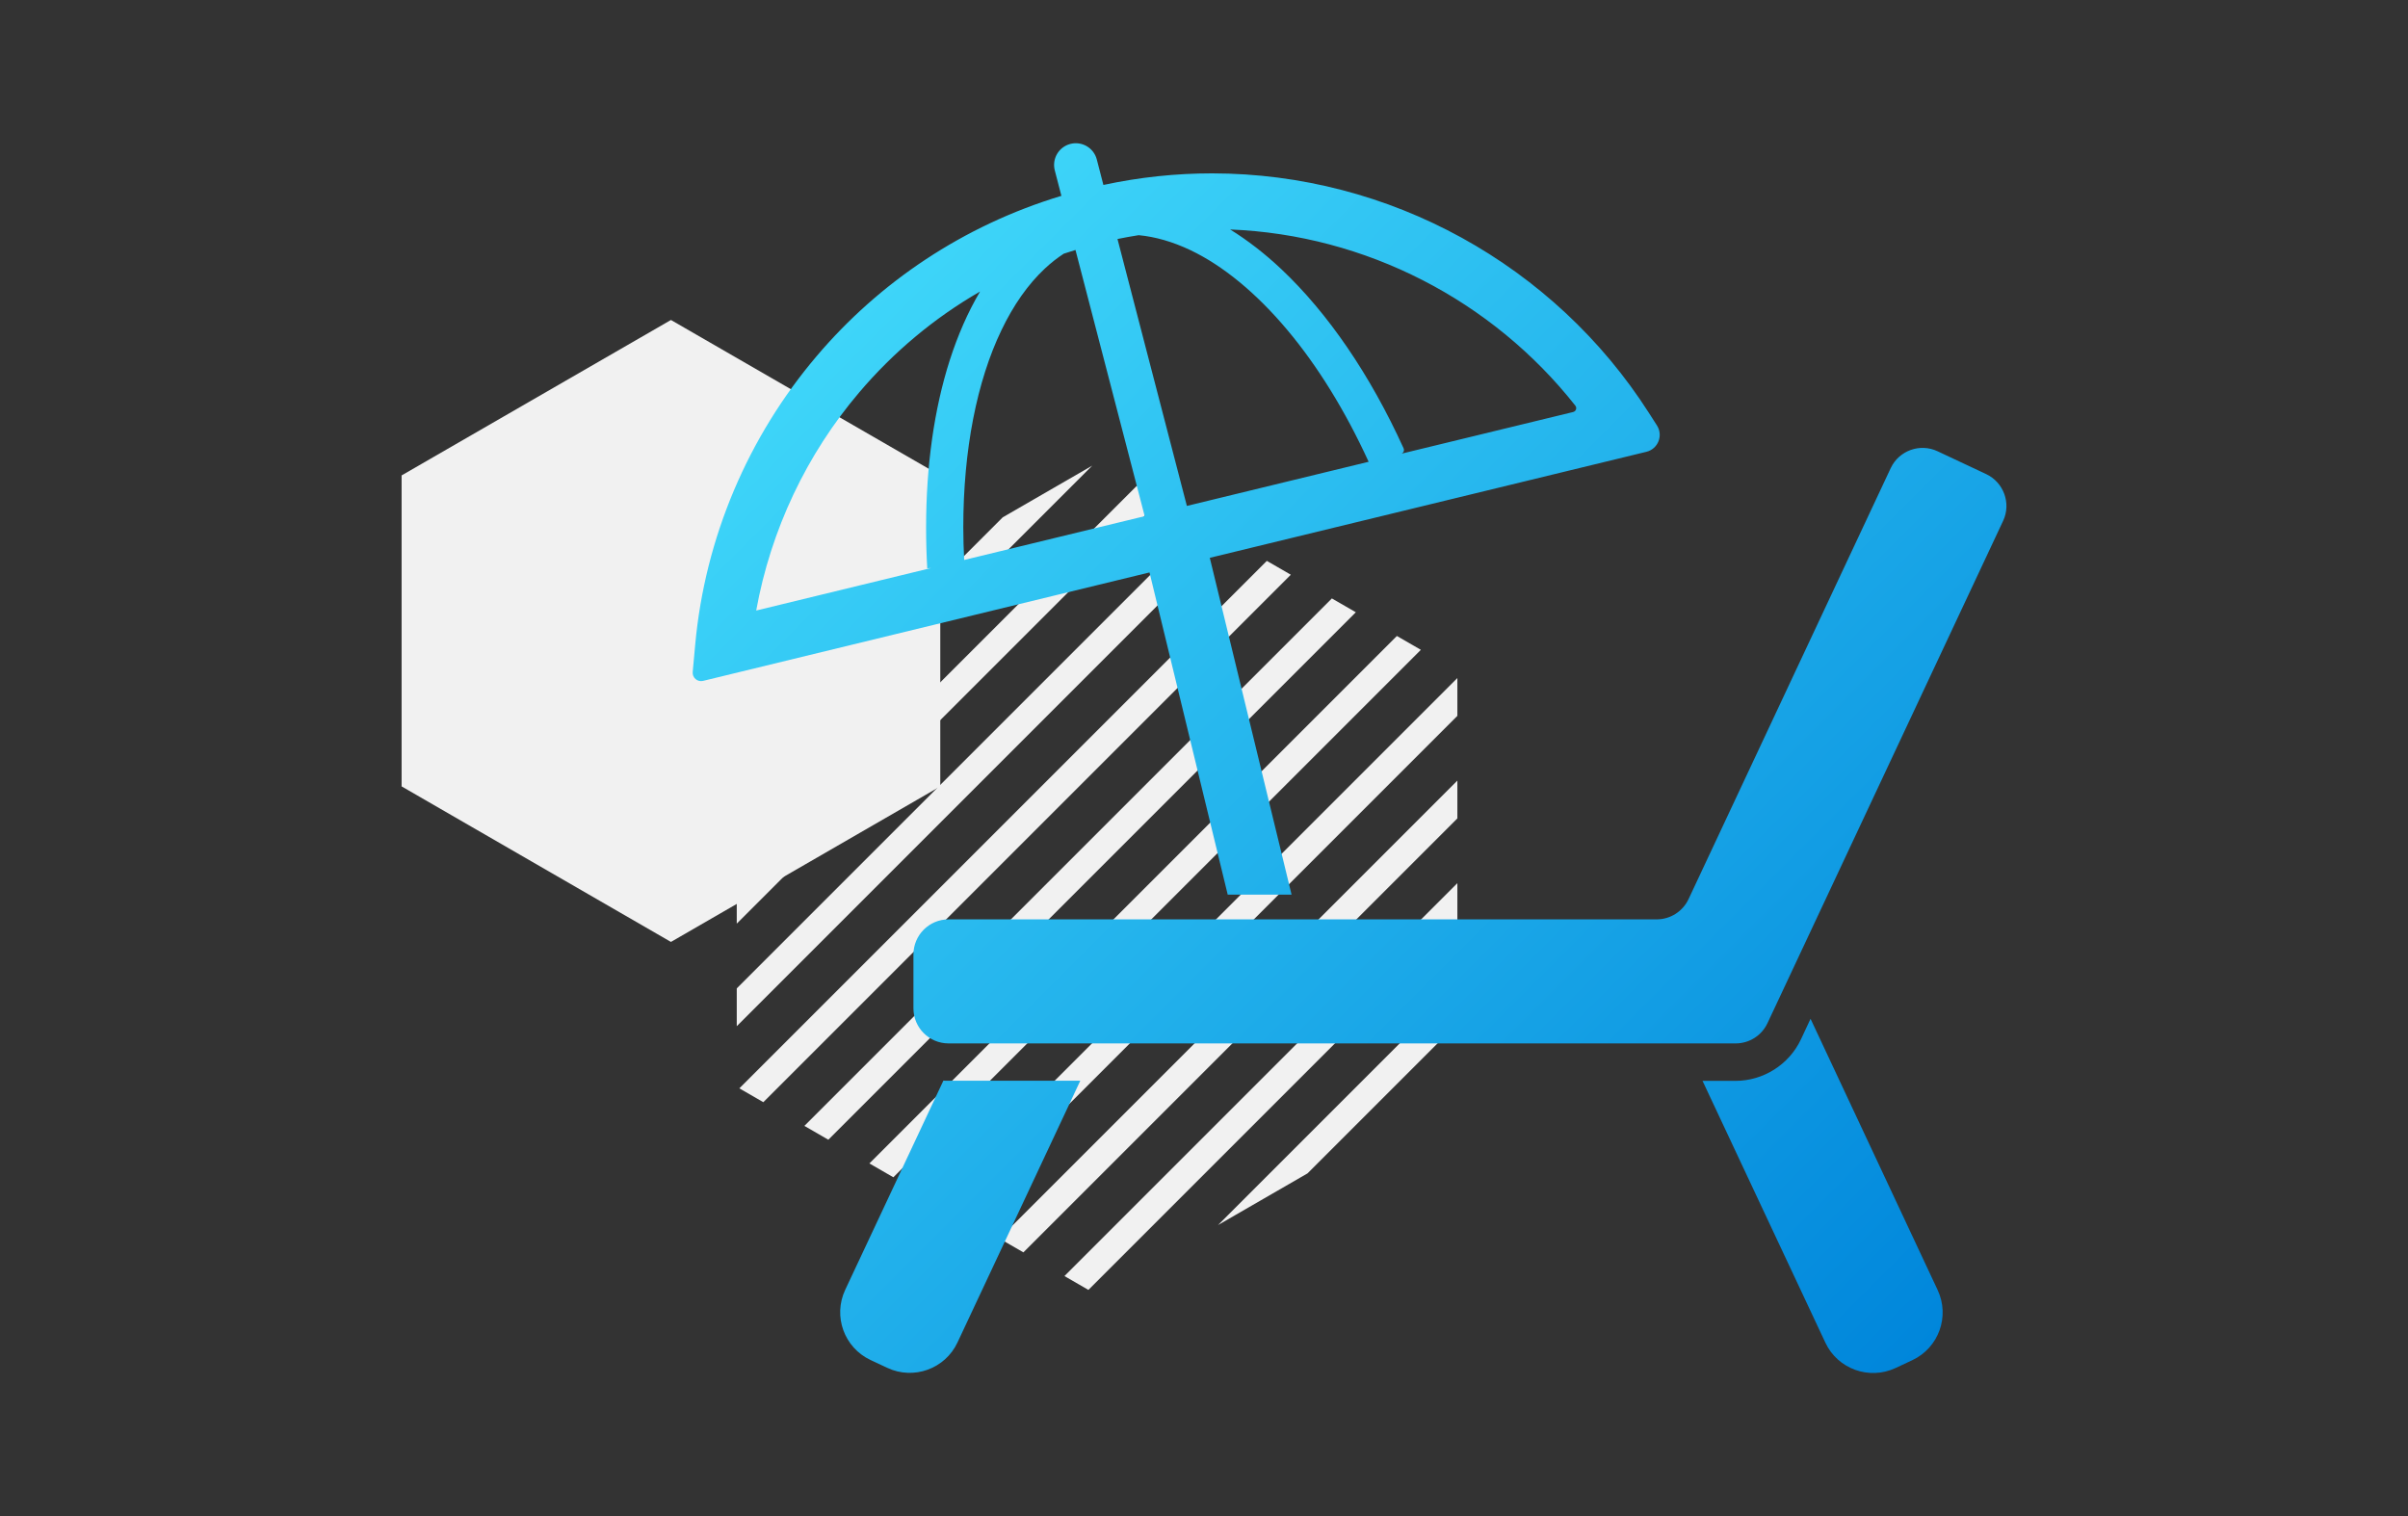
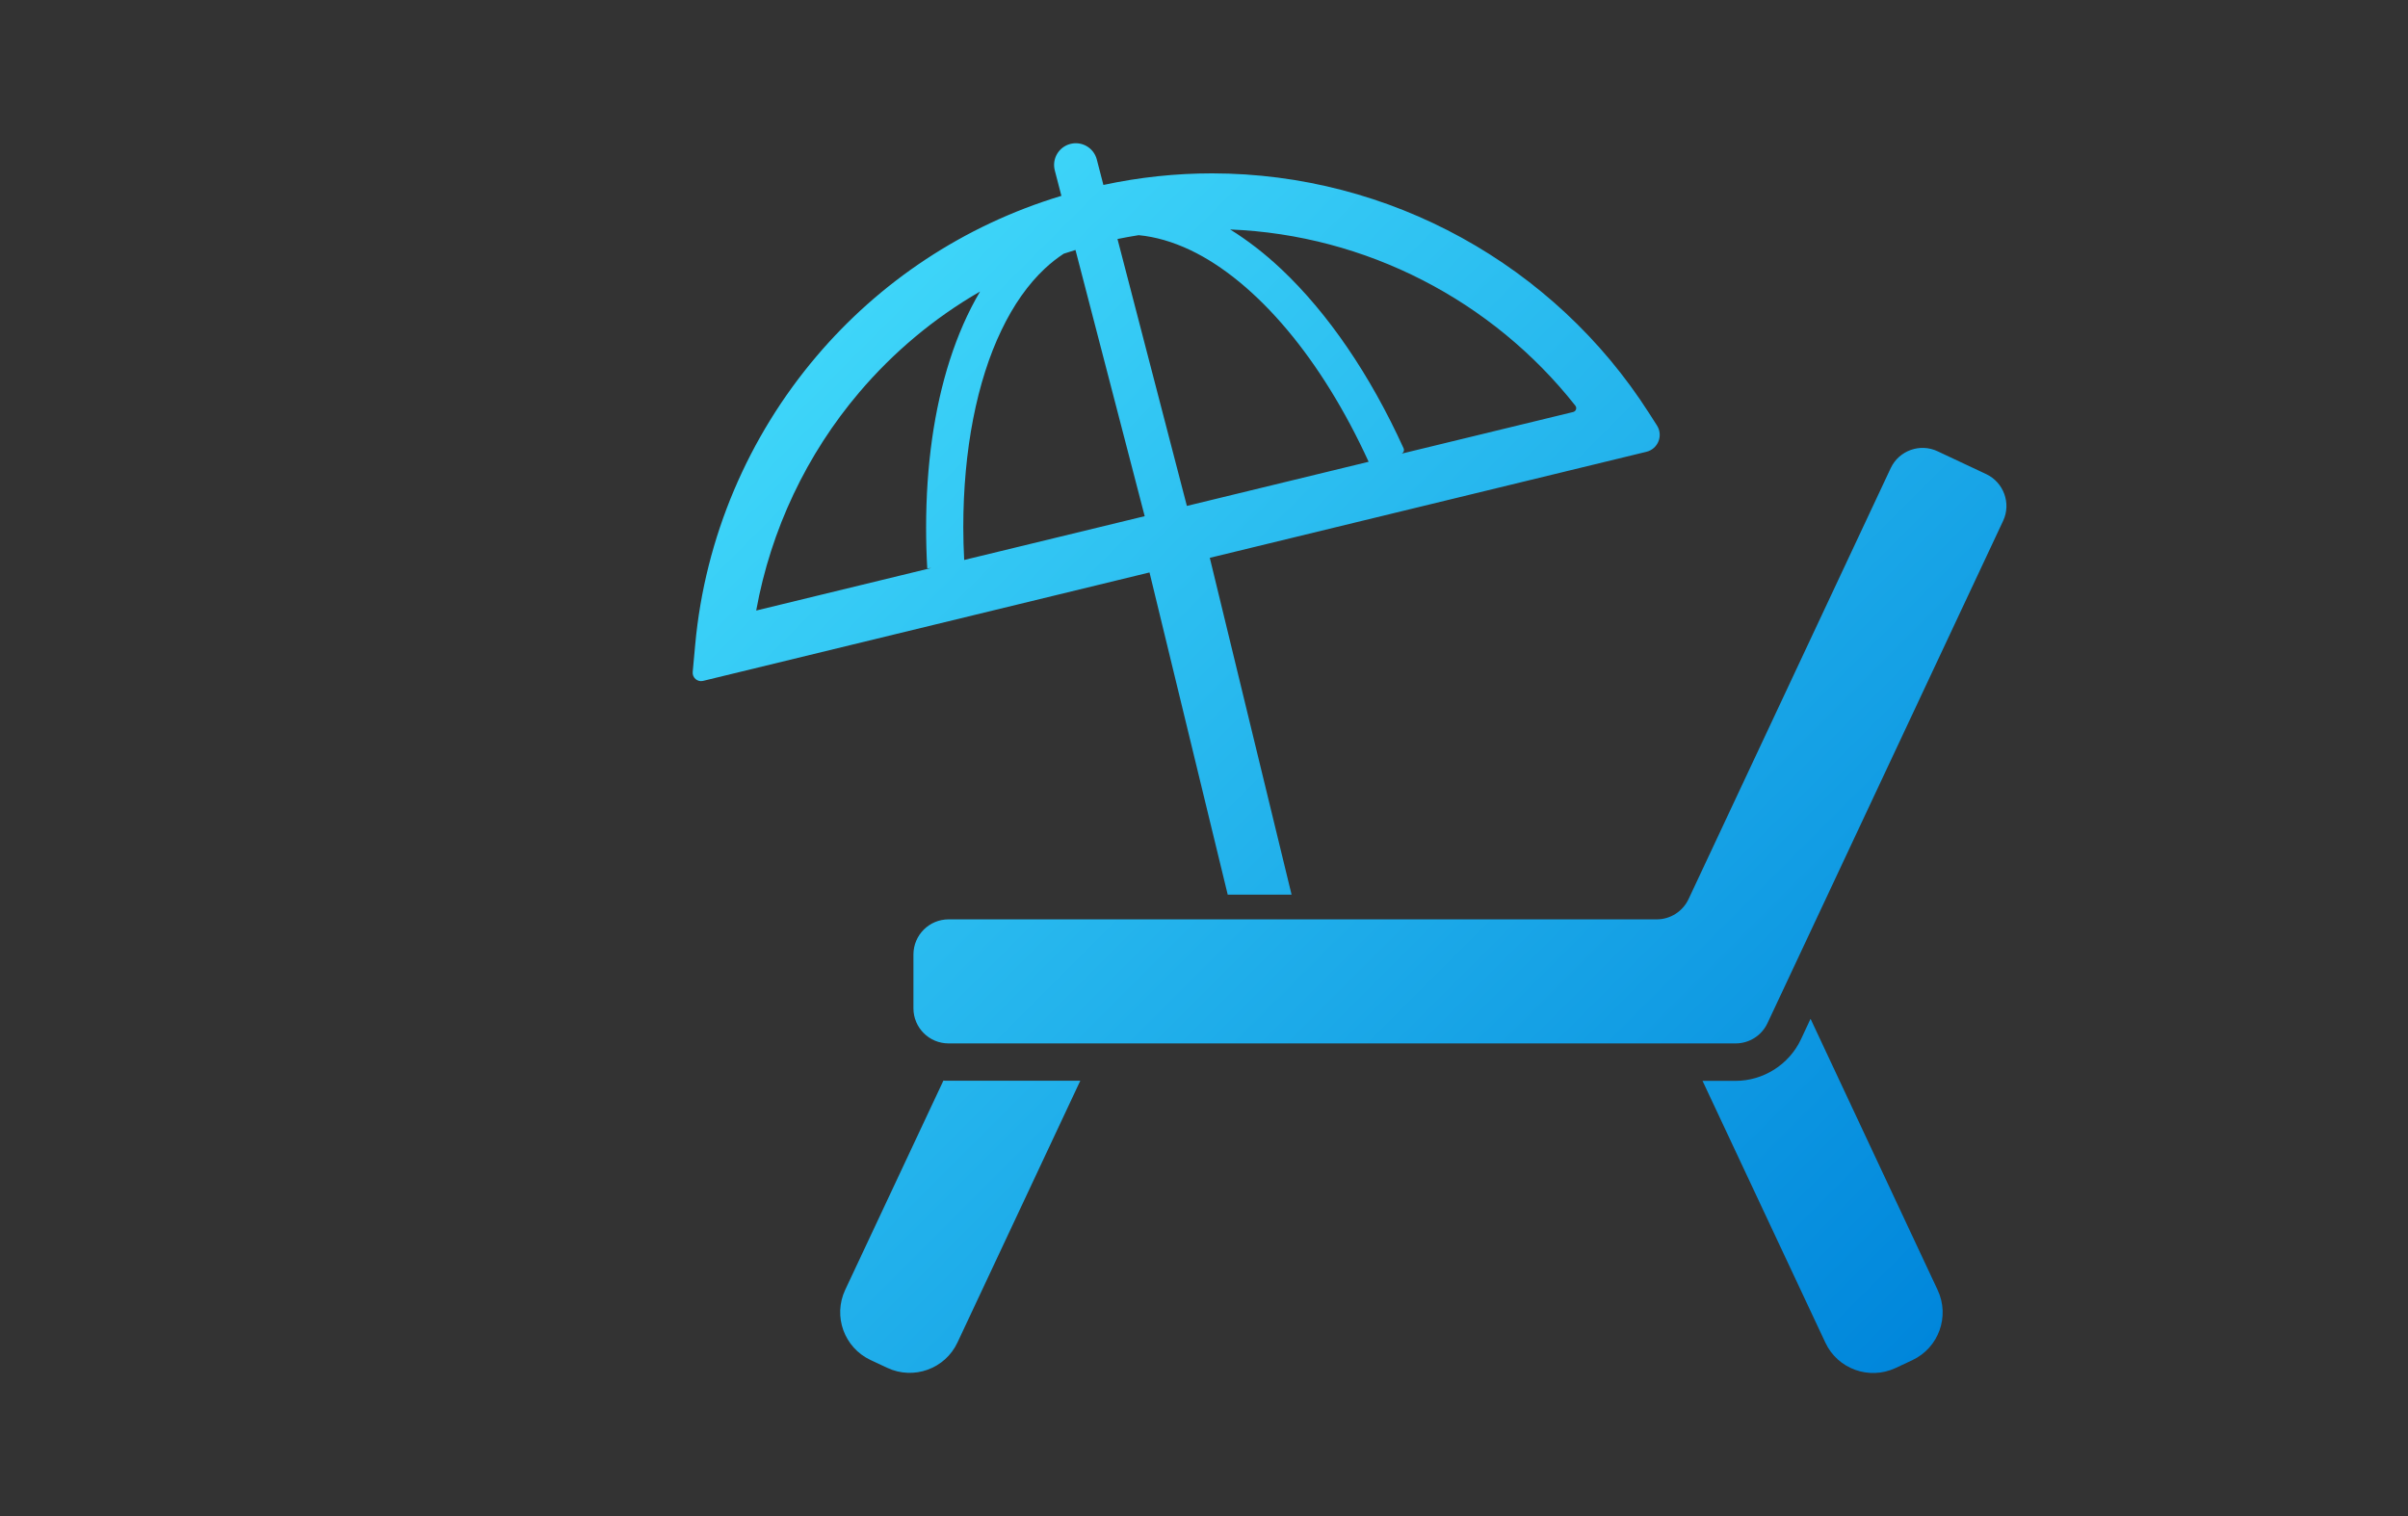
<svg xmlns="http://www.w3.org/2000/svg" xmlns:xlink="http://www.w3.org/1999/xlink" version="1.1" id="レイヤー_1" x="0px" y="0px" viewBox="0 0 270 170" style="enable-background:new 0 0 270 170;" xml:space="preserve">
  <rect x="0" y="0" width="270" height="170" fill="#333333" stroke="none" />
  <style type="text/css">
	.st0{fill:#F1F1F1;}
	.st1{clip-path:url(#SVGID_2_);}
	.st2{fill:url(#SVGID_3_);}
</style>
  <g>
-     <polygon class="st0" points="105.43,88.18 105.43,53.31 75.23,35.88 45.03,53.31 45.03,88.18 75.23,105.62  " />
    <g>
      <defs>
-         <polygon id="SVGID_1_" points="163.41,121.87 163.41,75.23 123.01,51.9 82.61,75.23 82.61,121.87 123.01,145.2    " />
-       </defs>
+         </defs>
      <clipPath id="SVGID_2_">
        <use xlink:href="#SVGID_1_" style="overflow:visible;" />
      </clipPath>
      <g class="st1">
        <g>
-           <path class="st0" d="M32.95,217.99l2.12,2.12l136-136l-2.12-2.12L32.95,217.99z M32.95,206.49l2.12,2.12l136-136l-2.12-2.12      L32.95,206.49z M32.95,240.99l2.12,2.12l136-136l-2.12-2.12L32.95,240.99z M32.95,229.49l2.12,2.12l136-136l-2.12-2.12      L32.95,229.49z M32.95,252.49l2.12,2.12l136-136l-2.12-2.12L32.95,252.49z M171.07-19.39l-2.12-2.12l-136,136l2.12,2.12      L171.07-19.39z M32.95,263.99l2.12,2.12l136-136l-2.12-2.12L32.95,263.99z M32.95,194.99l2.12,2.12l136-136l-2.12-2.12      L32.95,194.99z M32.95,183.49l2.12,2.12l136-136l-2.12-2.12L32.95,183.49z M32.95,137.49l2.12,2.12l136-136l-2.12-2.12      L32.95,137.49z M32.95,125.99l2.12,2.12l136-136l-2.12-2.12L32.95,125.99z M32.95,148.99l2.12,2.12l136-136l-2.12-2.12      L32.95,148.99z M32.95,171.99l2.12,2.12l136-136l-2.12-2.12L32.95,171.99z M32.95,160.49l2.12,2.12l136-136l-2.12-2.12      L32.95,160.49z" />
-         </g>
+           </g>
      </g>
    </g>
    <linearGradient id="SVGID_3_" gradientUnits="userSpaceOnUse" x1="94.232" y1="36.993" x2="212.335" y2="155.096">
      <stop offset="0" style="stop-color:#3ED5F9" />
      <stop offset="1" style="stop-color:#0086DB" />
    </linearGradient>
    <path class="st2" d="M222.7,53.16l-5.45-2.56c-1.97-0.93-4.32-0.08-5.25,1.89l-22.67,48.33c-0.65,1.38-2.04,2.27-3.57,2.27h-79.4   c-2.18,0-3.94,1.77-3.94,3.94v6.03c0,2.18,1.76,3.94,3.94,3.94h88.25c1.53,0,2.92-0.88,3.57-2.27l26.43-56.34   C225.52,56.44,224.67,54.09,222.7,53.16z M203.01,114.24l-1.07,2.29c-1.33,2.84-4.22,4.67-7.35,4.67h-3.69l13.77,29.35   c1.38,2.96,4.91,4.23,7.87,2.85l1.88-0.88c2.96-1.39,4.23-4.91,2.84-7.87L203.01,114.24z M105.78,121.17l-11.01,23.46   c-1.39,2.96-0.12,6.48,2.84,7.87l1.88,0.88c2.96,1.39,6.49,0.11,7.87-2.85l13.77-29.35h-14.79   C106.16,121.19,105.97,121.19,105.78,121.17z M137.66,100.32h7.16l-9.17-37.77l48.96-11.89c1.3-0.32,1.9-1.82,1.18-2.95l-0.89-1.39   c-10.6-16.6-29.08-26.87-48.99-26.88c-4.03,0-8.1,0.42-12.19,1.3l-0.74-2.86c-0.34-1.3-1.67-2.08-2.97-1.74   c-1.3,0.34-2.08,1.67-1.74,2.97l0.74,2.85c-11.03,3.33-20.43,9.71-27.44,17.97c-7.67,9.03-12.52,20.32-13.62,32.36l-0.28,3.06   c-0.06,0.64,0.53,1.15,1.16,1l50.06-12.16L137.66,100.32z M176.64,45.49c0.2,0.26,0.07,0.63-0.25,0.71l-19.24,4.67   c0.23-0.1,0.33-0.37,0.23-0.6c-3.75-8.25-8.48-15.16-13.72-20.1c-1.85-1.74-3.76-3.22-5.73-4.44   C153.17,26.34,167.33,33.69,176.64,45.49z M127.68,26.37c1.88,0.18,3.82,0.74,5.8,1.68c3.65,1.74,7.39,4.81,10.87,8.96   c3.36,4,6.48,9.02,9.11,14.77l-20.38,4.95L125.3,26.8C126.1,26.64,126.89,26.49,127.68,26.37z M103.97,63.73l0.45-0.04l-19.63,4.77   c1.64-9.07,5.66-17.53,11.56-24.47c3.79-4.46,8.35-8.31,13.54-11.3c-1.36,2.3-2.49,4.88-3.4,7.71c-1.75,5.47-2.65,11.84-2.65,18.75   C103.84,60.64,103.88,62.18,103.97,63.73z M108.11,62.79c-0.06-1.23-0.1-2.45-0.1-3.65c0-8.72,1.54-16.42,4.27-22.1   c1.36-2.85,3.01-5.18,4.87-6.92c0.68-0.64,1.39-1.19,2.12-1.67c0.44-0.15,0.88-0.28,1.32-0.42l7.76,29.85L108.11,62.79z" />
  </g>
</svg>